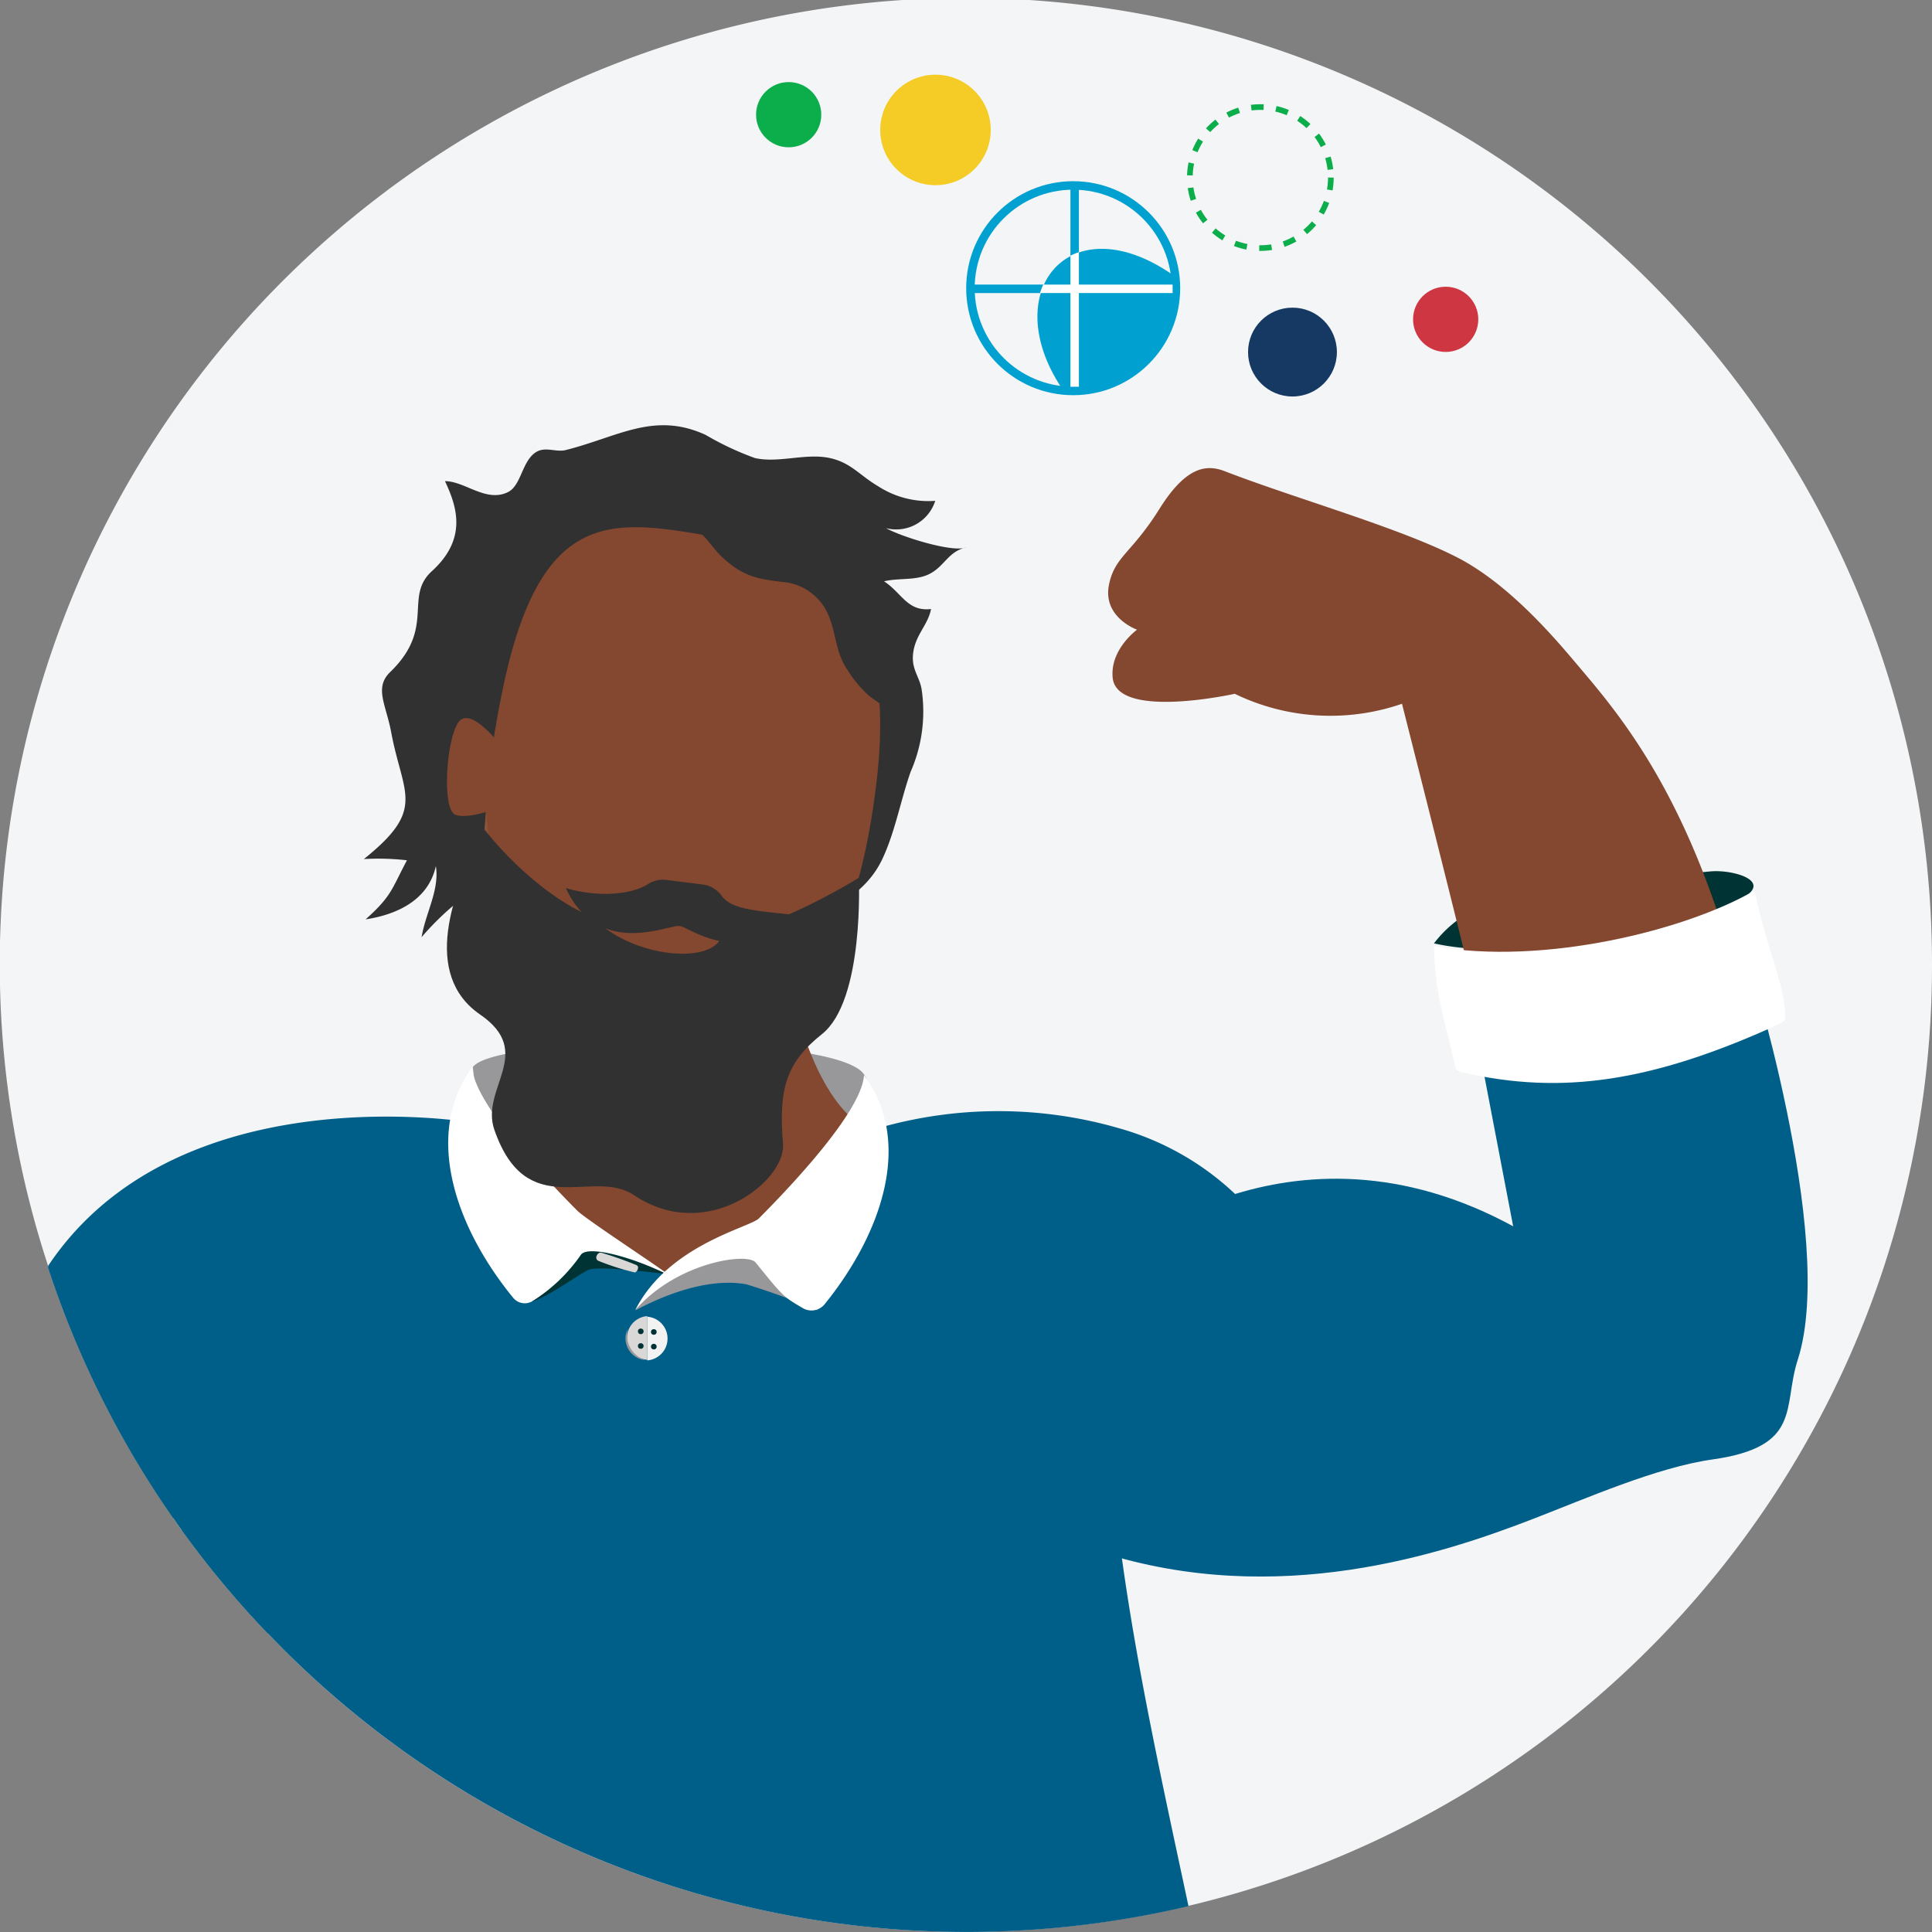
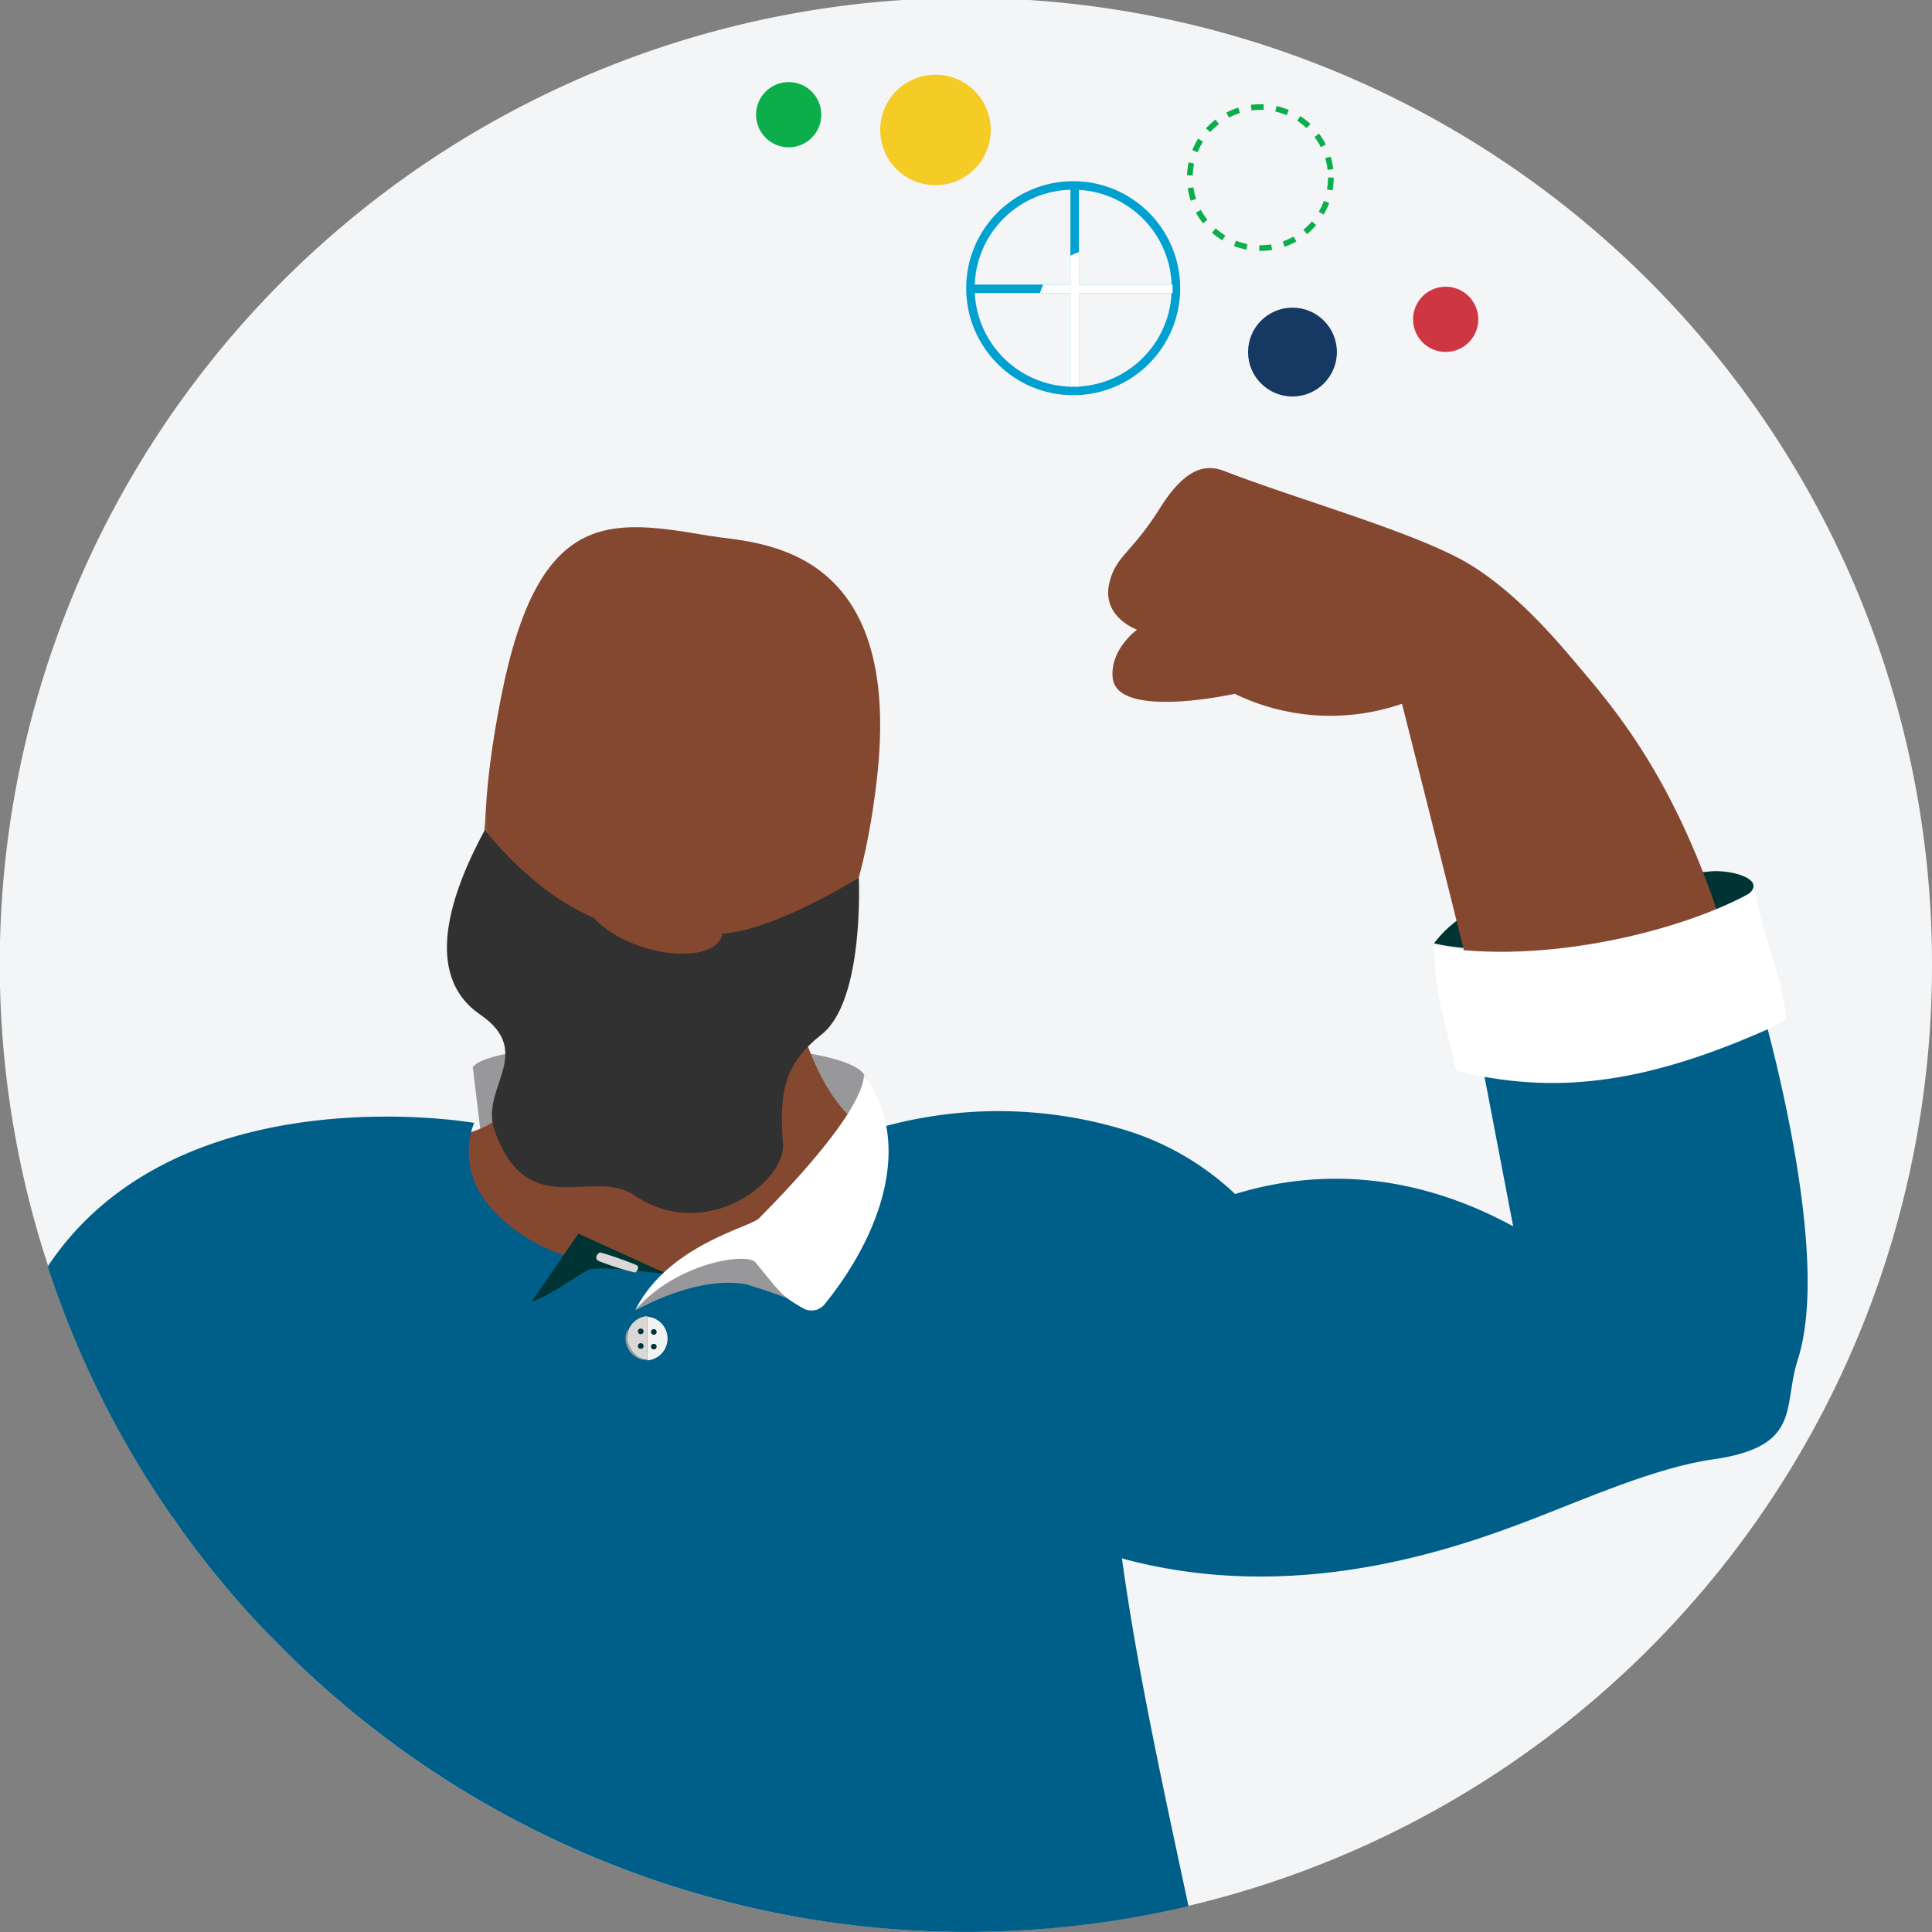
<svg xmlns="http://www.w3.org/2000/svg" viewBox="0 0 157 157">
  <rect x="0" y="0" width="157" height="157" fill="#808080" stroke="none" />
  <defs>
    <clipPath id="clip-path">
      <path d="M95.78 22.68a9.59 9.59 0 0 1-9.29 9.17c-5.83-8.18.59-15.69 9.29-9.17z" class="cls-1" />
    </clipPath>
    <style>.cls-1,.cls-10,.cls-7{fill:none}.cls-7{stroke:#00a1d1}.cls-10,.cls-7{stroke-miterlimit:10;stroke-width:.69px}.cls-10{stroke:#fff}.cls-12{fill:#323131}.cls-13{fill:#98989a}.cls-14{fill:#84472f}.cls-15{fill:#8b5438}.cls-16{fill:#005f89}.cls-17{fill:#033}.cls-18{fill:#fff}.cls-19{fill:#d9d8d6}</style>
  </defs>
  <g id="Layer_2" data-name="Layer 2">
    <g id="Layer_1-2" data-name="Layer 1">
      <path fill="#f3f5f6" d="M157 78.5A78.5 78.5 0 0 1 23 134q-.61-.62-1.23-1.26a77.93 77.93 0 0 1-7-8.4c-.24-.32-.47-.65-.7-1A78 78 0 0 1 3.91 103a.65.65 0 0 1 0-.13A78.51 78.51 0 1 1 157 78.5z" />
      <circle id="Ellipse_2767" cx="76.02" cy="10.56" r="4.49" fill="#f4cc25" data-name="Ellipse 2767" />
      <circle id="Ellipse_2772" cx="117.48" cy="25.95" r="2.65" fill="#ce3741" data-name="Ellipse 2772" />
      <circle id="Ellipse_2775" cx="64.09" cy="9.32" r="2.65" fill="#0cad4b" data-name="Ellipse 2775" />
      <circle id="Ellipse_2776" cx="105.03" cy="28.61" r="3.61" fill="#163963" data-name="Ellipse 2776" />
      <circle id="Ellipse_2777" cx="87.21" cy="23.42" r="8.35" class="cls-7" data-name="Ellipse 2777" />
-       <path id="Path_4931" fill="#00a1d1" d="M95.78 22.68a9.52 9.52 0 0 1-9.29 9.17c-5.7-8.15.58-15.66 9.29-9.17z" data-name="Path 4931" />
      <path id="Line_309" d="M78.9 23.47h16.86" class="cls-7" data-name="Line 309" />
      <path id="Line_310" d="M87.33 15.05V31.9" class="cls-7" data-name="Line 310" />
      <g clip-path="url(#clip-path)">
        <g id="Group_4301" data-name="Group 4301">
          <path id="Line_311" d="M79.37 23.47h15.92" class="cls-10" data-name="Line 311" />
          <path id="Line_312" d="M87.33 15.05v16.38" class="cls-10" data-name="Line 312" />
        </g>
      </g>
      <circle id="Ellipse_2780" cx="102.42" cy="14.43" r="5.73" fill="none" stroke="#0cad4b" stroke-dasharray="1.01 1.01" stroke-miterlimit="10" stroke-width=".46" data-name="Ellipse 2780" />
-       <path d="M35.1 46.41c2.93-2.67 2-5.3 1.06-7.31 1.62 0 3.33 1.75 5.1.9 1.11-.53 1.14-2.53 2.3-3.26.74-.46 1.56 0 2.34-.15 4.32-1.07 7.23-3.18 11.44-1.25a24.14 24.14 0 0 0 4 1.88c1.92.44 4.15-.42 6.08 0 1.73.37 2.42 1.4 3.92 2.28A7.5 7.5 0 0 0 76 40.7a3.33 3.33 0 0 1-4 2.22c1.16.66 5.35 2 6.51 1.57-1.48.32-1.77 1.59-3.06 2.19-1.09.51-2.43.27-3.61.56 1.44.93 1.89 2.48 3.82 2.25-.26 1.36-1.34 2.13-1.47 3.74-.1 1.21.56 1.8.71 2.83a12.18 12.18 0 0 1-.9 6.66c-.81 2.3-1.25 4.85-2.29 7.07-1.34 2.84-3.77 3.7-6.34 5.77S60.85 81.29 58 80.1c-2-.82-3.71-3.79-5.86-4.52a13.85 13.85 0 0 0-4.53-.35c-.84 0-2.64.33-3.43 0-1.33-.63-1.63-3.1-3.39-3.44-2.06-.39-5.38 3-6.53 4.37.31-1.94 1.47-3.84 1.16-5.78-.6 2.71-3.07 3.93-5.71 4.33 2.15-1.92 2.12-2.48 3.36-4.8a20.36 20.36 0 0 0-3.5-.1c5.11-4.09 3.16-5.21 2.21-10.35-.42-2.23-1.39-3.58-.06-4.86 3.71-3.6 1.07-6.09 3.38-8.19z" class="cls-12" />
      <path d="M38.42 86.72c1.83-2.65 29.78-2.82 31.83.64s.72 5.61.55 8-30.92 3.47-30.92 3.47z" class="cls-13" />
      <path d="M63.87 78.14s1.86 13.6 8.64 14.28c8.83.88 8 .3 6.24 3.27-2 3.35-17 15.56-34.51 9.83C30.54 101 23.63 93.47 28.58 93c4.58-.48 10 .18 12.67-2.81S45.16 78 45.16 78z" class="cls-14" />
      <path d="m45 79.4 18 1.37S54 94 39.79 91.31c0 0 3.14-.56 5.21-11.91z" class="cls-15" />
      <path d="M90.81 123.62v.31c.11.9.23 1.8.36 2.71 1.29 9.3 3.36 18.65 5.41 28.26A78.59 78.59 0 0 1 23 134q-.61-.62-1.23-1.26a77.93 77.93 0 0 1-7-8.4c-.07-.36-.15-.73-.22-1.1-.16 0-.32.09-.48.12A78 78 0 0 1 3.91 103a.65.65 0 0 1 0-.13C12.67 89.75 30.69 90.39 36.61 91c1.22.13 1.93.25 1.93.25a4.23 4.23 0 0 0-.24.68A6.63 6.63 0 0 0 39.78 98a6.32 6.32 0 0 0 .75.81 13.83 13.83 0 0 0 5.28 3.19c.36.12.74.24 1.13.35a23.32 23.32 0 0 0 2.94.63c.62.1 1.26.18 1.93.23s1.18.09 1.8.1a1.51 1.51 0 0 0 .3 0h2.19a32.84 32.84 0 0 0 5.44-.57q.68-.13 1.29-.3c8.87-2.28 8.9-8.36 8.69-10.2 0-.34-.08-.53-.08-.53l.56-.21a35.24 35.24 0 0 1 18.85.16 22.64 22.64 0 0 1 9.49 5.34c.36.35.7.7 1 1.06a21.38 21.38 0 0 1 5.25 12.85 14 14 0 0 1-11.48 12.6 13.62 13.62 0 0 1-4.32.09z" class="cls-16" />
      <path d="M57.61 43.54c3.68.62 16 .38 13.61 20.09C68.61 85.52 58.66 85 52 84c-12.71-1.85-14.3-12.14-11.26-27.45s8.85-14.37 16.87-13.01z" class="cls-14" />
      <path d="M39.51 66S37.38 79.16 48 83c0 0-7.56-4.39-8.49-17z" class="cls-15" />
-       <path d="M40.74 60.65s-2.49-3.36-3.49-1.95-1.35 7.09-.25 7.51 3.74-.64 3.74-.64z" class="cls-14" />
      <path d="M43.21 105.77c1.54-.46 4.14-2.47 4.73-2.62 1.09-.29 6.32.4 6.32.4l-7.26-3.3z" class="cls-17" />
      <path d="M51.66 106.47c5.34-2.83 8.4-2.2 9-2.1a59.27 59.27 0 0 1 5.81 2.12l-5.32-5.95s-6.89 1.72-9.49 5.93z" class="cls-13" />
-       <path d="M41.7 105.46a1.22 1.22 0 0 0 1.51.31 13.46 13.46 0 0 0 4-3.81c.56-.76 4 .12 7 1.59.9.43-6.56-4.42-7.3-5.17-2.81-2.83-8.41-8.8-8.54-11.66-3.97 5.47-1.37 12.99 3.33 18.74z" class="cls-18" />
      <path d="M67 106a1.38 1.38 0 0 1-1.78.29c-1.57-.92-1.57-.92-3.82-3.7-.68-.84-6.44 0-9.78 3.88 2.67-5.31 9.3-6.71 10.05-7.46 2.81-2.82 8.4-8.79 8.54-11.65 4.03 5.43 1.45 12.89-3.21 18.64z" class="cls-18" />
      <path d="M52.6 110.5a1.78 1.78 0 0 1 0-3.55z" class="cls-19" />
      <path fill="#f2f2f2" d="M52.6 107a1.78 1.78 0 0 1 0 3.55z" />
      <circle cx="53.13" cy="108.24" r=".23" class="cls-17" />
      <circle cx="53.13" cy="109.43" r=".23" class="cls-17" />
      <circle cx="52.07" cy="108.19" r=".23" class="cls-17" />
      <circle cx="52.07" cy="109.38" r=".23" class="cls-17" />
      <path d="M51 108a1.78 1.78 0 0 0 1.44 2.53A2.16 2.16 0 0 1 51 108z" class="cls-13" />
      <path d="M48.87 101.8a29.78 29.78 0 0 1 2.84 1c.33.15 0 .64-.14.6a20.88 20.88 0 0 1-2.92-.93c-.41-.16-.09-.77.22-.67z" class="cls-19" />
      <path d="m29.29 111.26-.28.8-7.24 20.68a77.93 77.93 0 0 1-7-8.4c-.24-.32-.47-.65-.7-1A78 78 0 0 1 3.91 103a17.44 17.44 0 0 1 19.36-7c7.37 2.31 8.31 7.9 6.02 15.26z" class="cls-16" />
      <path d="M116.53 76.66c7.44 1.69 21.13-1.19 25.23-3.77 2.1-1.32-.8-2.18-2.58-2.09s-17.71 2.39-19.51 3.2a9.54 9.54 0 0 0-3.14 2.66z" class="cls-17" />
      <path d="M92.4 51.17s-2.82-1-2.28-3.66c.48-2.32 1.82-2.51 4.11-6.17s4-3.58 5.42-3c5.84 2.24 14.21 4.59 18.85 7 4.17 2.17 7.88 6.56 9.49 8.46 4.68 5.55 14.4 16.22 17.11 50l-21.54 1.5a168.83 168.83 0 0 0-3.79-24.75c-1.38-5.77-5.84-23.36-5.84-23.36a17.81 17.81 0 0 1-13.59-.81s-9.57 2.13-9.92-1.3c-.23-2.31 1.98-3.91 1.98-3.91z" class="cls-14" />
      <path d="M90.88 102s14.46-12.75 33.19-1.72c24.22 14.25-28.75 24.24-28.75 24.24z" class="cls-16" />
      <path d="M141.82 77.17s7.49 23.37 4.27 33.33c-1.24 3.83.41 7.06-6.93 8.1-4.5.63-10.3 3.18-14.55 4.82-7.32 2.83-20.74 7.33-35.21 2.7l-7.13-14L96.86 97.6l26.25 2.81-3.69-19.26z" class="cls-16" />
      <path d="M142.59 72.36c-5.57 3.25-17.23 6.13-26.06 4.53.09 4.06.89 6 1.74 9.85 0 .22.32.35.69.43 7.93 1.8 15.23.78 25.49-3.89.38-.17.65-.37.64-.61-.04-2.67-1.65-5.95-2.5-10.31z" class="cls-18" />
      <path d="M39.4 67.44c-2.79 5.16-5.07 11.78-.39 15 4.52 3.1 0 6 1.16 9.36 2.63 7.6 8 3.06 11.35 5.32 5.95 4 12.37-1.21 12.11-4.16-.38-4.51.29-6.64 3.16-8.92 3.47-2.75 3-12.71 3-12.71s-6.87 4.29-11.09 4.54c-.45 2.63-7.41 2-10.47-1.3-5.05-2.11-8.83-7.13-8.83-7.13z" class="cls-12" />
-       <path d="m54.12 71.5 3 .38a2.24 2.24 0 0 1 1.51.89C59.48 74 61.7 74 65 74.41c-4.45 3.91-8.16 1.52-9.48.93a1 1 0 0 0-.54-.08c-1.49.22-6.51 2.26-9-3.09 2.84.82 5.44.47 6.69-.33a2.24 2.24 0 0 1 1.45-.34zM55 42.26c.13.61 1.43.7 1.94 1.09s1.09 1.31 1.7 1.88c1.63 1.53 2.74 1.8 4.91 2.06a4.41 4.41 0 0 1 3.74 2.63c.69 1.57.58 3.08 1.58 4.52a9.42 9.42 0 0 0 1.89 2.22 11.7 11.7 0 0 1 2.17 1.82 17.05 17.05 0 0 0-.12-6.82c-.5-1.68-1.95-3.39-3-4.81-2-2.79-4.83-3.83-8.12-4.58a22.36 22.36 0 0 0-4-.52 5 5 0 0 0-2.69.51z" class="cls-12" />
      <path d="M157 78.5A78.5 78.5 0 0 1 23 134q-.61-.62-1.23-1.26a77.93 77.93 0 0 1-7-8.4c-.24-.32-.47-.65-.7-1A78 78 0 0 1 3.91 103a.65.65 0 0 1 0-.13A78.51 78.51 0 1 1 157 78.5z" class="cls-1" />
    </g>
  </g>
</svg>